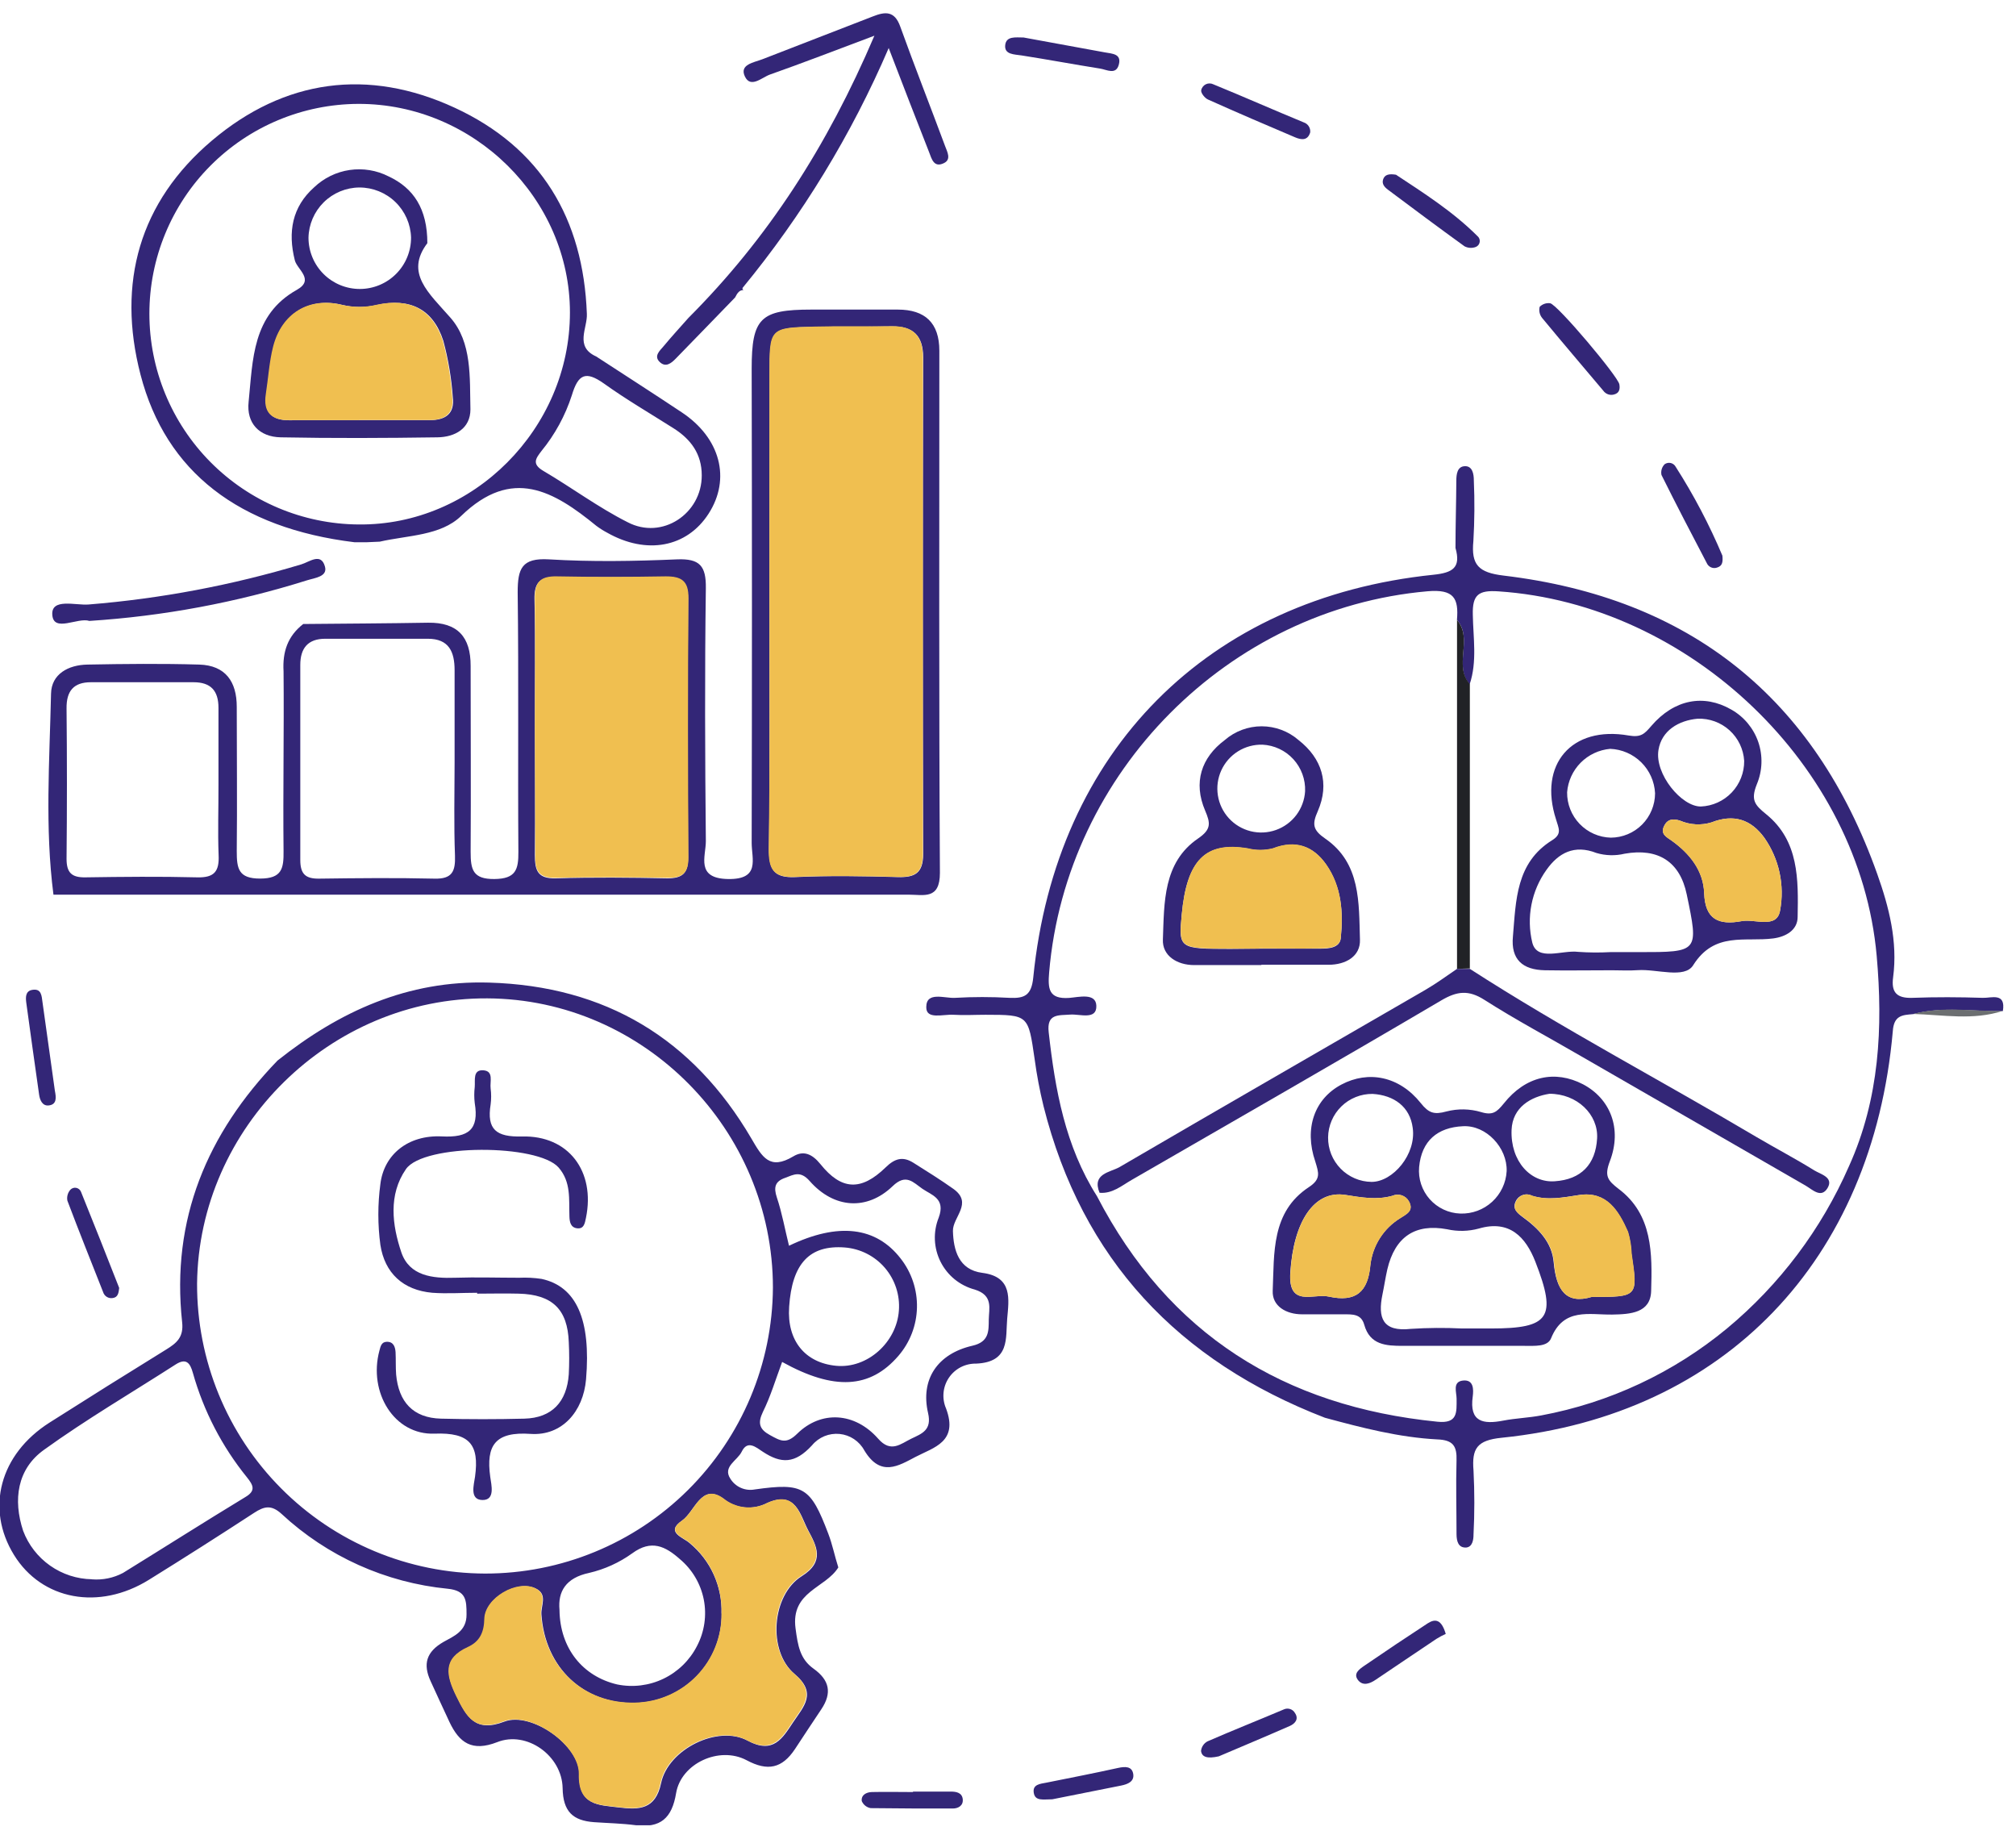
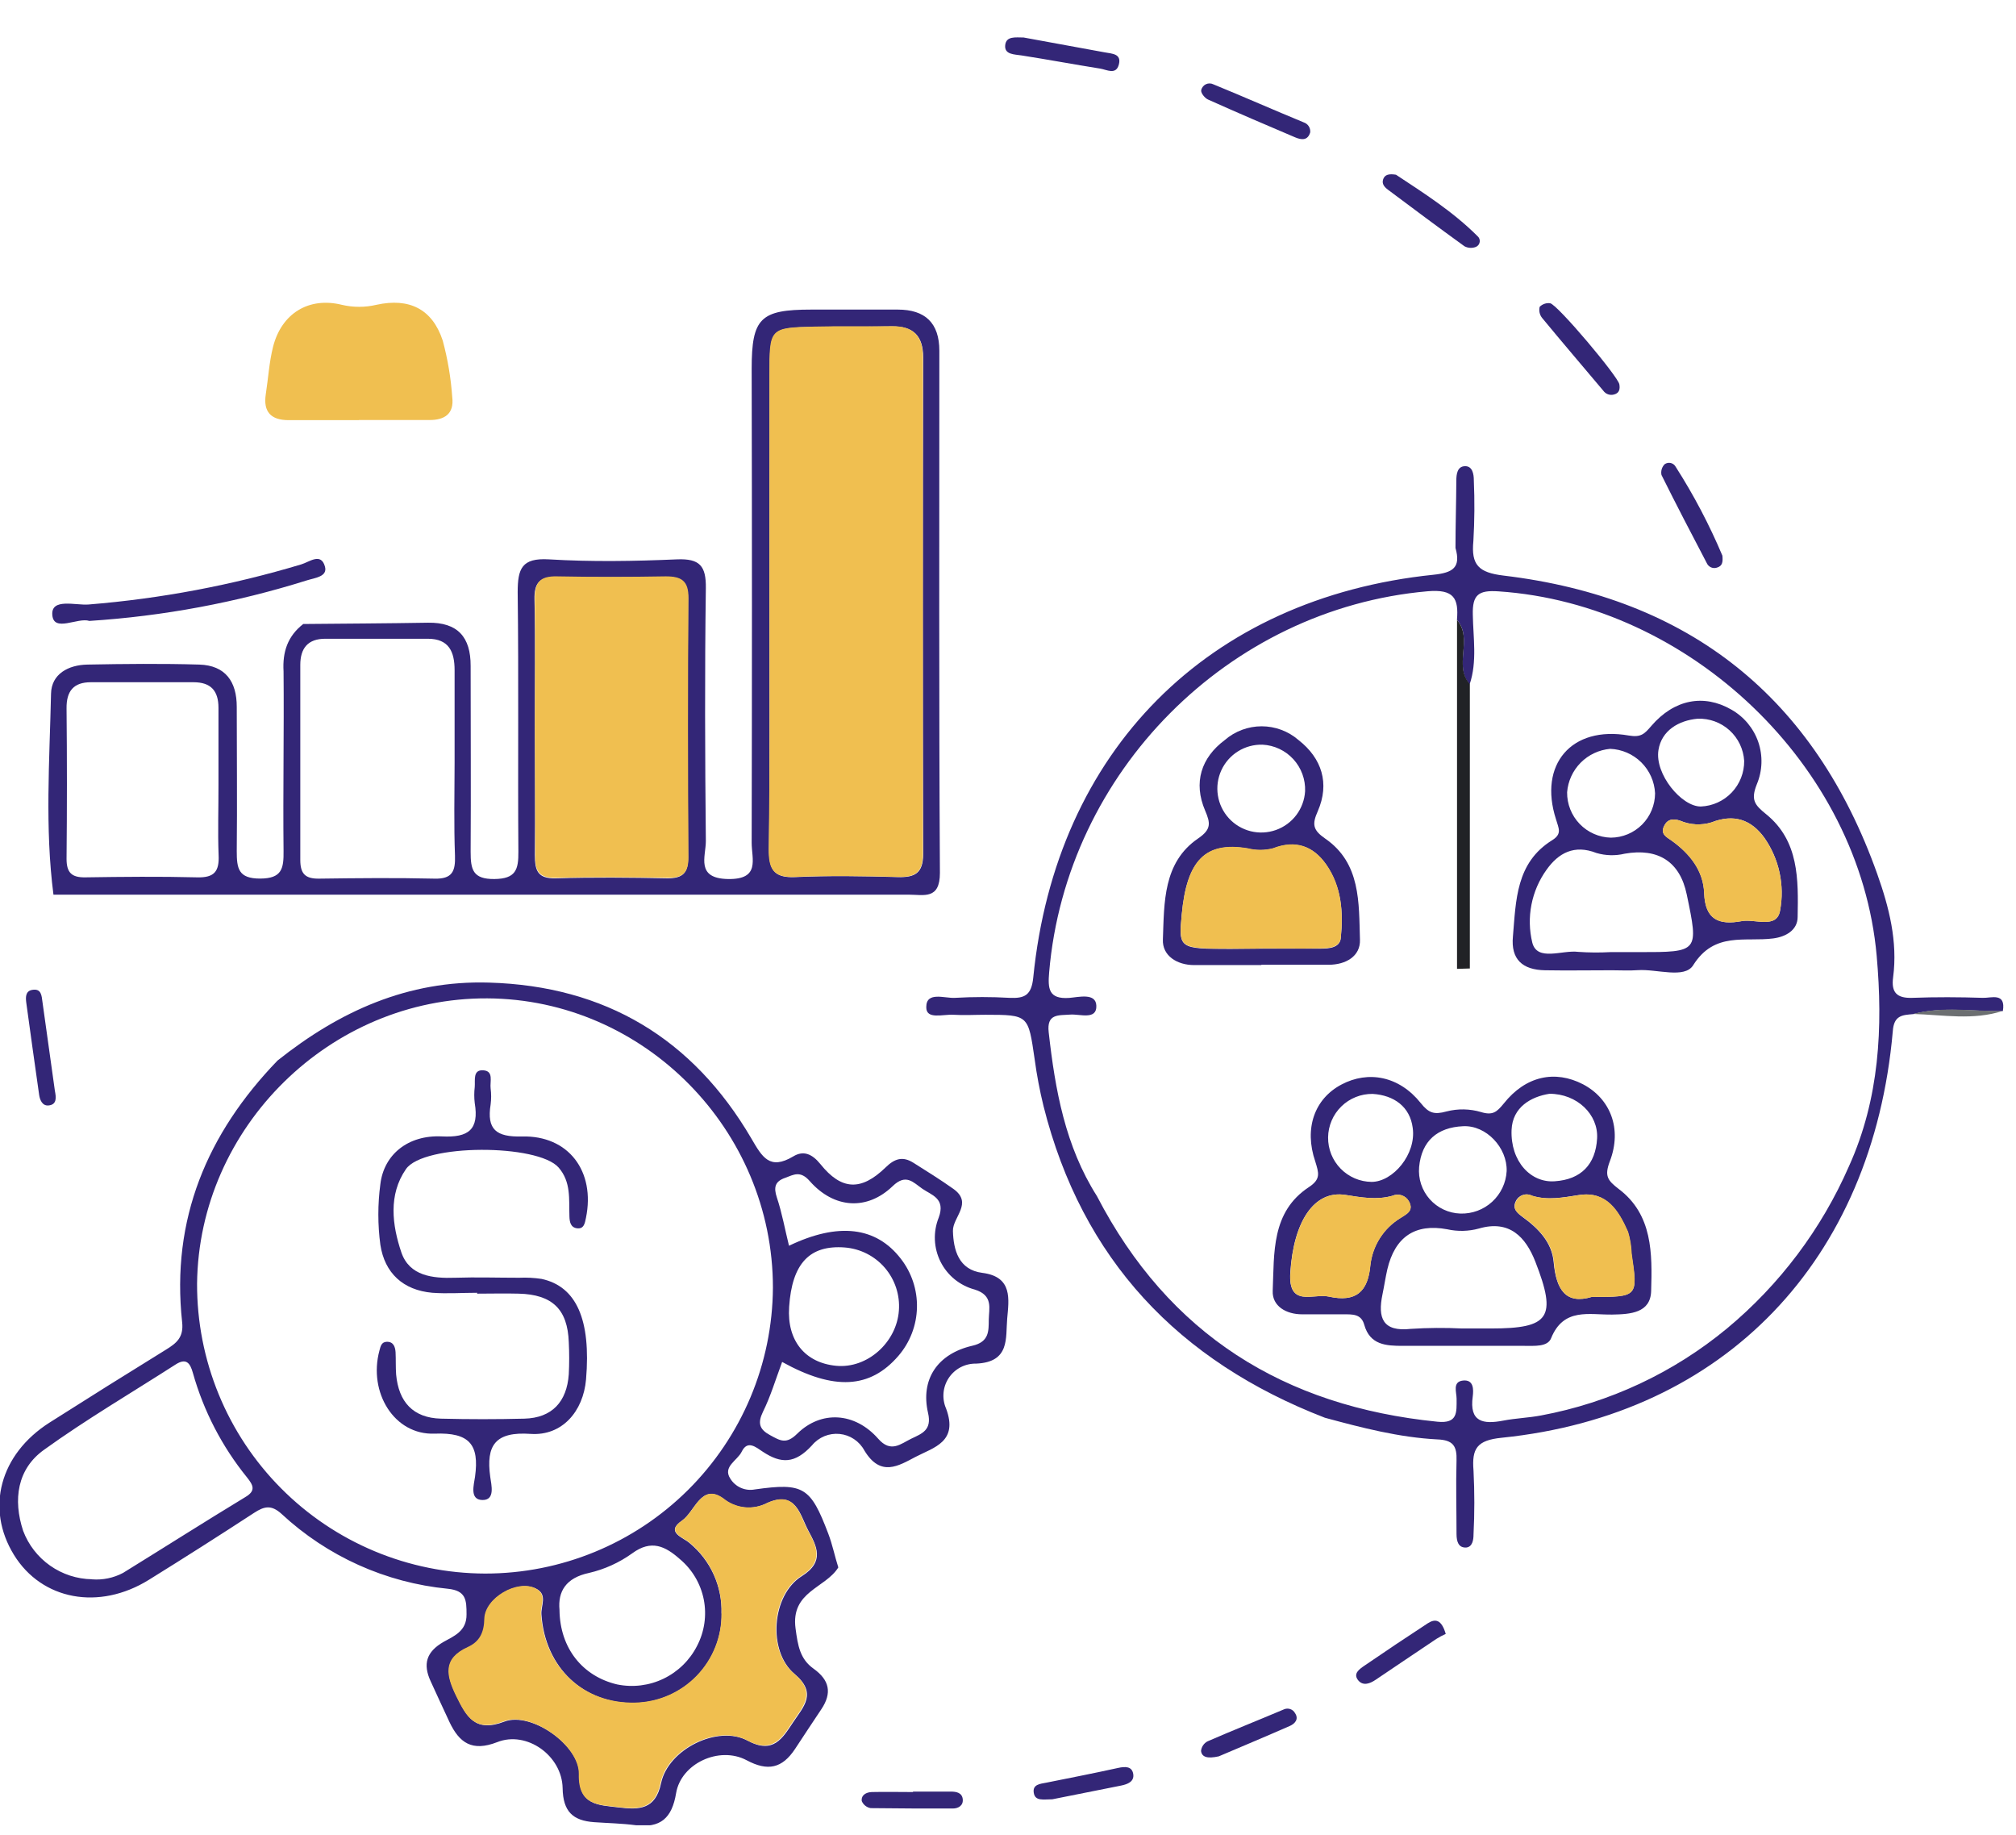
<svg xmlns="http://www.w3.org/2000/svg" width="89" height="81" viewBox="0 0 89 81" fill="none">
  <g id="Layer_1" clip-path="url(#clip0_147_246)">
    <path id="Vector" d="M12.252 46.809C14.984 44.636 18.001 43.26 21.592 43.368C26.729 43.518 30.587 45.841 33.168 50.245C33.652 51.077 33.98 51.66 35.022 51.038C35.466 50.769 35.848 50.922 36.219 51.38C37.145 52.535 38.013 52.577 39.092 51.53C39.505 51.125 39.856 51.029 40.32 51.318C40.917 51.694 41.514 52.065 42.089 52.473C42.972 53.104 42.052 53.721 42.069 54.332C42.092 55.158 42.315 56.047 43.371 56.18C44.721 56.353 44.537 57.355 44.464 58.204C44.39 59.053 44.596 60.12 43.094 60.185C42.856 60.18 42.621 60.235 42.41 60.344C42.2 60.454 42.02 60.615 41.888 60.812C41.755 61.01 41.675 61.237 41.654 61.474C41.633 61.71 41.671 61.949 41.766 62.166C42.315 63.638 41.226 63.881 40.422 64.3C39.669 64.694 38.877 65.209 38.158 64.017C38.049 63.815 37.892 63.643 37.701 63.516C37.511 63.389 37.291 63.311 37.063 63.289C36.835 63.267 36.605 63.301 36.393 63.388C36.181 63.476 35.994 63.614 35.848 63.791C35.093 64.612 34.487 64.609 33.675 64.074C33.372 63.873 32.998 63.545 32.743 64.074C32.554 64.464 31.894 64.731 32.24 65.26C32.35 65.44 32.513 65.583 32.707 65.668C32.901 65.754 33.116 65.778 33.324 65.738C35.477 65.435 35.783 65.63 36.567 67.694C36.751 68.175 36.85 68.684 37.009 69.18C36.443 70.1 34.903 70.235 35.121 71.874C35.223 72.638 35.319 73.224 35.916 73.649C36.624 74.155 36.737 74.724 36.261 75.437C35.871 76.023 35.48 76.609 35.095 77.198C34.529 78.047 33.898 78.191 32.961 77.69C31.753 77.048 30.066 77.835 29.848 79.142C29.664 80.254 29.155 80.693 28.056 80.557C27.451 80.478 26.837 80.467 26.228 80.424C25.294 80.356 24.855 79.96 24.838 78.921C24.813 77.489 23.254 76.374 21.949 76.892C20.837 77.325 20.276 76.92 19.84 75.998C19.557 75.403 19.291 74.803 19.014 74.209C18.66 73.445 18.821 72.904 19.58 72.468C20.03 72.214 20.605 71.999 20.596 71.254C20.596 70.623 20.579 70.204 19.77 70.122C17.028 69.854 14.45 68.694 12.431 66.819C11.978 66.406 11.666 66.48 11.219 66.771C9.683 67.773 8.135 68.758 6.575 69.726C4.367 71.096 1.846 70.62 0.617 68.628C-0.645 66.579 -0.011 64.187 2.185 62.789C3.895 61.702 5.611 60.627 7.333 59.565C7.792 59.282 8.115 59.025 8.041 58.357C7.546 53.809 9.148 50.025 12.252 46.809ZM21.414 69.451C24.77 69.454 27.99 68.129 30.371 65.765C32.752 63.4 34.101 60.19 34.122 56.834C34.122 49.869 28.441 44.098 21.51 44.064C14.579 44.03 8.774 49.753 8.7 56.656C8.695 58.331 9.019 59.99 9.655 61.54C10.291 63.09 11.226 64.499 12.407 65.687C13.587 66.875 14.99 67.819 16.536 68.465C18.081 69.111 19.739 69.446 21.414 69.451ZM31.858 71.215C31.871 72.239 31.48 73.228 30.769 73.966C30.059 74.704 29.086 75.133 28.062 75.16C25.773 75.228 24.057 73.603 23.902 71.251C23.876 70.867 24.185 70.374 23.667 70.119C22.852 69.706 21.403 70.535 21.403 71.464C21.403 72.055 21.202 72.468 20.675 72.706C19.543 73.216 19.716 73.963 20.163 74.877C20.61 75.791 20.989 76.476 22.266 75.986C23.454 75.528 25.605 77.048 25.574 78.316C25.543 79.688 26.424 79.666 27.309 79.773C28.195 79.881 28.937 79.889 29.186 78.698C29.5 77.203 31.693 76.119 33.007 76.827C34.139 77.438 34.546 76.719 35.011 76.02C35.475 75.321 36.092 74.735 35.076 73.881C33.881 72.873 34.065 70.4 35.395 69.567C36.44 68.914 36.041 68.226 35.678 67.541C35.316 66.856 35.141 65.772 33.867 66.338C33.559 66.499 33.21 66.566 32.865 66.531C32.519 66.495 32.191 66.358 31.923 66.137C30.952 65.447 30.677 66.723 30.106 67.116C29.35 67.634 30.174 67.858 30.445 68.107C30.901 68.483 31.264 68.958 31.508 69.496C31.752 70.035 31.869 70.621 31.852 71.212L31.858 71.215ZM4.064 69.706C4.538 69.743 5.012 69.645 5.431 69.423C7.232 68.311 9.017 67.176 10.826 66.078C11.31 65.795 11.18 65.551 10.902 65.203C9.802 63.846 8.99 62.279 8.516 60.598C8.392 60.148 8.216 59.925 7.747 60.227C5.808 61.473 3.813 62.642 1.947 63.986C0.756 64.835 0.569 66.194 1.022 67.566C1.256 68.186 1.671 68.72 2.212 69.101C2.754 69.482 3.397 69.692 4.059 69.703L4.064 69.706ZM34.529 60.111C34.229 60.918 34.014 61.643 33.68 62.316C33.44 62.814 33.527 63.086 33.989 63.338C34.45 63.59 34.708 63.757 35.192 63.281C36.247 62.24 37.739 62.33 38.766 63.496C39.332 64.147 39.768 63.72 40.235 63.496C40.702 63.273 41.147 63.12 40.971 62.364C40.629 60.887 41.379 59.752 42.929 59.395C43.671 59.226 43.646 58.745 43.651 58.249C43.657 57.754 43.861 57.174 43.031 56.916C42.707 56.83 42.405 56.675 42.144 56.464C41.884 56.252 41.672 55.987 41.521 55.687C41.371 55.386 41.286 55.058 41.272 54.722C41.258 54.387 41.316 54.052 41.441 53.741C41.755 52.892 41.127 52.75 40.719 52.467C40.312 52.184 39.997 51.782 39.406 52.354C38.274 53.441 36.816 53.344 35.746 52.127C35.333 51.657 35.042 51.844 34.662 51.986C34.218 52.139 34.144 52.399 34.297 52.855C34.526 53.54 34.654 54.27 34.832 54.983C37.02 53.933 38.681 54.151 39.763 55.549C40.246 56.166 40.5 56.931 40.481 57.714C40.463 58.497 40.173 59.25 39.661 59.843C38.412 61.292 36.822 61.382 34.529 60.111ZM24.7 71.062C24.72 72.76 25.733 73.991 27.247 74.345C27.939 74.486 28.659 74.397 29.295 74.09C29.932 73.783 30.45 73.276 30.771 72.647C31.101 72.017 31.206 71.293 31.069 70.595C30.93 69.898 30.558 69.268 30.012 68.812C29.373 68.246 28.756 67.937 27.912 68.557C27.34 68.969 26.692 69.263 26.005 69.423C24.974 69.641 24.626 70.249 24.7 71.05V71.062ZM34.838 57.692C34.739 59.16 35.531 60.148 36.912 60.281C38.294 60.414 39.584 59.243 39.683 57.844C39.735 57.159 39.512 56.48 39.065 55.958C38.617 55.436 37.98 55.113 37.294 55.059C35.738 54.941 34.965 55.767 34.838 57.68V57.692Z" fill="#332677" />
    <path id="Vector_2" d="M13.387 27.541C15.224 27.524 17.066 27.515 18.897 27.484C20.205 27.465 20.782 28.116 20.777 29.392C20.777 32.123 20.794 34.857 20.777 37.6C20.777 38.381 20.873 38.805 21.824 38.797C22.775 38.788 22.891 38.378 22.885 37.591C22.857 33.773 22.902 29.95 22.854 26.14C22.854 25.098 23.032 24.617 24.23 24.688C26.109 24.801 28.002 24.77 29.89 24.688C30.886 24.648 31.175 24.971 31.161 25.959C31.11 29.681 31.124 33.405 31.161 37.127C31.161 37.801 30.702 38.771 32.14 38.797C33.578 38.822 33.182 37.911 33.184 37.195C33.2 30.214 33.2 23.24 33.184 16.274C33.184 14.038 33.569 13.664 35.817 13.664H39.635C40.843 13.664 41.469 14.256 41.469 15.481C41.469 23.163 41.449 30.844 41.494 38.525C41.494 39.722 40.784 39.487 40.113 39.487H10.701H2.36C1.978 36.535 2.188 33.575 2.253 30.617C2.27 29.746 3.017 29.349 3.852 29.332C5.502 29.301 7.155 29.284 8.802 29.332C9.951 29.369 10.455 30.082 10.452 31.203C10.452 33.326 10.475 35.449 10.452 37.569C10.452 38.333 10.523 38.78 11.488 38.777C12.453 38.774 12.527 38.327 12.518 37.557C12.49 34.919 12.543 32.279 12.518 29.633C12.467 28.764 12.702 28.076 13.387 27.541ZM33.966 26.584C33.966 30.213 33.991 33.844 33.949 37.472C33.949 38.355 34.141 38.757 35.115 38.712C36.62 38.641 38.132 38.667 39.643 38.712C40.396 38.732 40.755 38.534 40.755 37.693C40.733 30.385 40.733 23.079 40.755 15.773C40.755 14.822 40.317 14.392 39.377 14.406C38.245 14.425 37.113 14.406 35.981 14.423C34 14.471 33.98 14.488 33.98 16.551C33.968 19.891 33.964 23.235 33.966 26.584ZM23.613 32.092C23.613 33.974 23.632 35.856 23.613 37.738C23.613 38.423 23.734 38.785 24.53 38.766C26.174 38.718 27.824 38.732 29.471 38.766C30.134 38.766 30.383 38.534 30.377 37.86C30.357 34.045 30.352 30.218 30.377 26.42C30.377 25.653 30.068 25.449 29.372 25.461C27.773 25.486 26.171 25.489 24.561 25.461C23.831 25.461 23.579 25.721 23.596 26.454C23.638 28.325 23.61 30.207 23.613 32.092ZM20.069 33.674C20.069 32.31 20.069 30.946 20.069 29.581C20.069 28.766 19.82 28.192 18.886 28.192H14.358C13.588 28.192 13.257 28.616 13.257 29.347C13.257 32.217 13.257 35.086 13.257 37.956C13.257 38.562 13.475 38.788 14.083 38.78C15.781 38.757 17.479 38.74 19.178 38.78C19.97 38.803 20.109 38.449 20.086 37.764C20.035 36.403 20.066 35.038 20.069 33.674ZM9.645 34.639C9.645 33.507 9.645 32.375 9.645 31.243C9.645 30.487 9.309 30.111 8.542 30.111C7.033 30.111 5.527 30.111 4.013 30.111C3.252 30.111 2.929 30.498 2.938 31.265C2.96 33.479 2.96 35.692 2.938 37.905C2.938 38.514 3.161 38.732 3.764 38.723C5.411 38.698 7.061 38.681 8.708 38.723C9.464 38.743 9.685 38.457 9.651 37.738C9.611 36.708 9.648 35.669 9.645 34.639Z" fill="#332677" />
    <path id="Vector_3" d="M58.49 62.574C52.034 60.078 47.772 55.597 46.068 48.819C45.9 48.133 45.769 47.438 45.675 46.739C45.392 44.794 45.412 44.791 43.507 44.788C43.034 44.788 42.562 44.817 42.092 44.788C41.622 44.76 40.883 45.015 40.892 44.449C40.892 43.741 41.704 44.072 42.163 44.041C42.963 43.995 43.765 43.995 44.565 44.041C45.233 44.072 45.536 43.931 45.615 43.144C46.614 33.142 53.319 26.395 63.285 25.367C64.151 25.277 64.499 25.045 64.255 24.184C64.255 23.199 64.287 22.203 64.292 21.224C64.292 20.924 64.335 20.587 64.669 20.576C65.003 20.564 65.065 20.918 65.065 21.201C65.104 22.094 65.097 22.989 65.045 23.881C64.943 24.928 65.266 25.271 66.378 25.404C74.586 26.383 80.105 30.782 82.876 38.579C83.394 40.036 83.784 41.553 83.575 43.136C83.484 43.812 83.747 44.064 84.424 44.041C85.457 44.002 86.496 44.007 87.537 44.041C87.908 44.055 88.559 43.789 88.42 44.624C87.098 44.655 85.768 44.406 84.458 44.76C83.982 44.8 83.609 44.811 83.561 45.513C82.672 55.637 76.134 62.452 66.296 63.457C65.198 63.567 64.972 63.935 65.051 64.906C65.099 65.849 65.099 66.793 65.051 67.736C65.051 67.965 65.003 68.274 64.731 68.302C64.374 68.322 64.304 68.019 64.301 67.713C64.301 66.632 64.27 65.548 64.301 64.47C64.323 63.828 64.156 63.556 63.452 63.53C61.77 63.443 60.126 63.018 58.49 62.574ZM64.32 27.363C64.4 26.412 64.193 25.993 63.016 26.097C54.242 26.87 47.07 34.062 46.317 42.912C46.258 43.62 46.278 44.109 47.203 44.044C47.628 44.01 48.383 43.809 48.4 44.392C48.42 45.032 47.673 44.749 47.251 44.78C46.722 44.819 46.201 44.732 46.297 45.564C46.581 48.097 47.025 50.585 48.426 52.792C51.59 58.892 56.684 62.073 63.455 62.749C64.363 62.843 64.304 62.33 64.304 61.733C64.304 61.45 64.111 60.983 64.587 60.932C65.062 60.881 65.056 61.328 65.017 61.634C64.858 62.766 65.478 62.871 66.361 62.701C66.913 62.594 67.493 62.577 68.037 62.472C71.054 61.91 73.879 60.588 76.244 58.631C78.569 56.699 80.41 54.251 81.622 51.482C82.98 48.488 83.128 45.321 82.85 42.19C82.106 33.782 74.577 26.661 66.152 26.1C65.274 26.041 64.997 26.245 65.02 27.133C65.037 28.155 65.218 29.197 64.881 30.204C64.151 29.363 65.045 28.2 64.323 27.363H64.32Z" fill="#332677" />
-     <path id="Vector_4" d="M26.319 15.733C27.575 16.551 28.837 17.36 30.088 18.193C31.804 19.325 32.276 21.133 31.28 22.676C30.321 24.162 28.543 24.496 26.805 23.511C26.639 23.423 26.48 23.323 26.33 23.211C24.442 21.671 22.608 20.59 20.355 22.775C19.452 23.649 17.998 23.624 16.764 23.907L16.198 23.932H15.646C10.568 23.312 7.322 20.839 6.204 16.537C5.151 12.487 6.156 8.909 9.36 6.201C12.563 3.492 16.257 2.994 20.067 4.752C23.876 6.509 25.753 9.645 25.908 13.851C25.942 14.474 25.354 15.3 26.319 15.733ZM6.595 13.848C6.596 16.302 7.566 18.655 9.294 20.397C11.022 22.139 13.368 23.128 15.821 23.148C20.887 23.208 25.161 18.917 25.161 13.792C25.161 8.771 20.916 4.576 15.821 4.585C13.37 4.594 11.023 5.574 9.294 7.31C7.564 9.046 6.594 11.398 6.595 13.848ZM30.98 20.98C30.98 20.038 30.502 19.39 29.74 18.906C28.71 18.252 27.652 17.638 26.658 16.925C25.854 16.359 25.526 16.509 25.243 17.451C24.953 18.346 24.498 19.18 23.902 19.908C23.655 20.233 23.466 20.474 23.984 20.782C25.237 21.518 26.415 22.398 27.705 23.047C29.231 23.848 30.986 22.67 30.98 20.98Z" fill="#332677" />
-     <path id="Vector_5" d="M32.452 13.129C31.577 14.029 30.708 14.932 29.831 15.829C29.63 16.036 29.384 16.234 29.118 15.971C28.852 15.708 29.135 15.473 29.296 15.28C29.65 14.853 30.026 14.445 30.394 14.029C33.889 10.531 36.516 6.467 38.602 1.576C36.841 2.236 35.423 2.787 33.989 3.291C33.638 3.416 33.139 3.911 32.885 3.376C32.63 2.841 33.287 2.759 33.657 2.615C35.279 1.981 36.907 1.361 38.528 0.727C39.072 0.512 39.49 0.464 39.742 1.169C40.379 2.937 41.07 4.689 41.724 6.45C41.82 6.707 42.007 7.039 41.67 7.2C41.228 7.415 41.132 7.019 41.013 6.707C40.447 5.261 39.881 3.818 39.233 2.12C37.593 5.937 35.42 9.502 32.78 12.71C32.78 12.773 32.78 12.804 32.854 12.807C32.644 12.778 32.548 12.942 32.452 13.129Z" fill="#332677" />
    <path id="Vector_6" d="M3.946 27.405C3.433 27.238 2.378 27.923 2.31 27.15C2.242 26.378 3.343 26.729 3.914 26.68C7.097 26.423 10.244 25.829 13.302 24.909C13.665 24.801 14.174 24.374 14.347 25.011C14.468 25.455 13.894 25.506 13.554 25.613C10.435 26.594 7.209 27.195 3.946 27.405Z" fill="#332677" />
    <path id="Vector_7" d="M76.038 24.524C76.066 24.807 76.038 24.974 75.814 25.047C75.726 25.081 75.628 25.08 75.541 25.043C75.454 25.006 75.384 24.936 75.347 24.849C74.671 23.559 73.997 22.268 73.349 20.963C73.331 20.879 73.335 20.791 73.359 20.708C73.384 20.625 73.429 20.549 73.49 20.488C73.529 20.461 73.573 20.442 73.62 20.433C73.666 20.424 73.714 20.425 73.76 20.436C73.806 20.447 73.849 20.468 73.887 20.497C73.924 20.526 73.955 20.562 73.977 20.604C74.774 21.85 75.463 23.161 76.038 24.524Z" fill="#332677" />
    <path id="Vector_8" d="M71.49 16.967C71.524 17.171 71.49 17.346 71.263 17.409C71.175 17.436 71.079 17.434 70.992 17.404C70.904 17.373 70.829 17.315 70.776 17.239C69.876 16.169 68.968 15.11 68.079 14.032C68.025 13.964 67.987 13.885 67.968 13.8C67.95 13.715 67.951 13.627 67.972 13.542C68.031 13.482 68.104 13.436 68.184 13.409C68.264 13.381 68.349 13.373 68.433 13.384C68.75 13.429 71.456 16.644 71.49 16.967Z" fill="#332677" />
    <path id="Vector_9" d="M61.629 7.712C62.829 8.505 64.131 9.328 65.226 10.421C65.263 10.451 65.291 10.491 65.309 10.536C65.326 10.58 65.332 10.629 65.325 10.676C65.319 10.724 65.3 10.769 65.272 10.807C65.243 10.846 65.205 10.876 65.161 10.896C65.08 10.929 64.992 10.943 64.905 10.939C64.817 10.935 64.732 10.911 64.654 10.871C63.522 10.053 62.39 9.209 61.275 8.374C61.117 8.255 60.992 8.114 61.063 7.91C61.134 7.706 61.32 7.661 61.629 7.712Z" fill="#332677" />
-     <path id="Vector_10" d="M5.262 56.845C5.239 57.069 5.205 57.259 4.979 57.29C4.887 57.306 4.793 57.288 4.714 57.239C4.635 57.19 4.577 57.113 4.551 57.024C4.022 55.682 3.484 54.343 2.975 52.993C2.958 52.908 2.962 52.82 2.985 52.736C3.008 52.652 3.05 52.574 3.108 52.509C3.14 52.475 3.181 52.45 3.226 52.435C3.271 52.421 3.319 52.418 3.366 52.427C3.412 52.436 3.456 52.457 3.492 52.487C3.529 52.517 3.557 52.556 3.575 52.6C4.149 54.021 4.715 55.447 5.262 56.845Z" fill="#332677" />
    <path id="Vector_11" d="M57.842 5.841C57.731 6.218 57.446 6.175 57.177 6.062C55.889 5.516 54.604 4.964 53.328 4.392C53.189 4.33 53.014 4.109 53.028 3.99C53.038 3.932 53.062 3.878 53.098 3.831C53.133 3.784 53.179 3.746 53.232 3.72C53.285 3.694 53.343 3.681 53.402 3.682C53.461 3.683 53.519 3.697 53.571 3.724C54.907 4.27 56.231 4.856 57.559 5.403C57.649 5.433 57.726 5.493 57.777 5.572C57.828 5.652 57.851 5.747 57.842 5.841Z" fill="#332677" />
    <path id="Vector_12" d="M2.423 48.145C2.479 48.428 2.522 48.757 2.14 48.791C1.874 48.813 1.76 48.561 1.726 48.309C1.537 46.959 1.341 45.609 1.16 44.256C1.132 44.036 1.112 43.744 1.421 43.69C1.834 43.617 1.837 43.956 1.876 44.231C2.057 45.533 2.239 46.84 2.423 48.145Z" fill="#332677" />
    <path id="Vector_13" d="M45.188 1.655L48.777 2.312C49.094 2.371 49.518 2.369 49.394 2.847C49.269 3.325 48.859 3.073 48.57 3.028C47.415 2.844 46.263 2.629 45.108 2.448C44.78 2.397 44.336 2.414 44.376 1.998C44.415 1.582 44.837 1.655 45.188 1.655Z" fill="#332677" />
    <path id="Vector_14" d="M46.456 79.414C46.059 79.414 45.7 79.507 45.638 79.131C45.575 78.754 45.921 78.732 46.204 78.678C47.257 78.466 48.309 78.262 49.359 78.03C49.671 77.962 49.971 77.953 50.028 78.293C50.084 78.633 49.784 78.749 49.495 78.808L46.456 79.414Z" fill="#332677" />
    <path id="Vector_15" d="M63.825 72.115C63.682 72.178 63.544 72.252 63.412 72.335C62.515 72.933 61.626 73.538 60.732 74.138C60.485 74.305 60.191 74.421 59.973 74.178C59.707 73.869 60.018 73.668 60.233 73.518C61.158 72.884 62.091 72.26 63.033 71.645C63.369 71.432 63.638 71.478 63.825 72.115Z" fill="#332677" />
    <path id="Vector_16" d="M53.806 77.518C53.288 77.634 53.056 77.546 53.022 77.28C53.031 77.192 53.062 77.107 53.111 77.034C53.16 76.96 53.227 76.9 53.305 76.858C54.423 76.371 55.569 75.916 56.687 75.443C56.774 75.405 56.872 75.402 56.962 75.433C57.051 75.463 57.126 75.527 57.171 75.61C57.349 75.873 57.171 76.074 56.945 76.176C55.827 76.666 54.697 77.138 53.806 77.518Z" fill="#332677" />
    <path id="Vector_17" d="M40.306 79.074C40.872 79.074 41.421 79.074 41.978 79.074C42.219 79.074 42.471 79.122 42.502 79.408C42.533 79.694 42.304 79.821 42.06 79.821C40.852 79.821 39.646 79.821 38.438 79.804C38.351 79.79 38.27 79.753 38.201 79.699C38.133 79.645 38.079 79.574 38.044 79.493C38.01 79.227 38.242 79.1 38.492 79.094C39.094 79.08 39.7 79.094 40.306 79.094V79.074Z" fill="#332677" />
    <path id="Vector_18" d="M84.457 44.752C85.768 44.398 87.098 44.647 88.42 44.616C87.112 45.046 85.782 44.791 84.457 44.752Z" fill="#6C6F71" />
    <path id="Vector_19" d="M31.852 71.212C31.872 70.621 31.757 70.033 31.515 69.493C31.273 68.954 30.911 68.477 30.456 68.098C30.173 67.849 29.361 67.626 30.117 67.108C30.683 66.714 30.966 65.438 31.934 66.129C32.202 66.349 32.53 66.486 32.876 66.522C33.221 66.558 33.57 66.491 33.878 66.329C35.14 65.763 35.293 66.856 35.656 67.527C36.018 68.197 36.42 68.899 35.373 69.553C34.042 70.385 33.858 72.859 35.053 73.866C36.069 74.716 35.435 75.332 34.988 76.006C34.54 76.68 34.119 77.421 32.984 76.813C31.671 76.105 29.477 77.189 29.163 78.683C28.914 79.875 28.181 79.864 27.287 79.759C26.392 79.654 25.52 79.674 25.552 78.302C25.583 77.034 23.432 75.514 22.243 75.972C20.966 76.462 20.593 75.785 20.14 74.863C19.687 73.94 19.532 73.201 20.652 72.692C21.179 72.454 21.368 72.041 21.38 71.449C21.402 70.521 22.843 69.692 23.644 70.105C24.168 70.371 23.853 70.864 23.879 71.237C24.035 73.589 25.75 75.2 28.039 75.146C29.065 75.123 30.04 74.698 30.753 73.962C31.467 73.225 31.862 72.237 31.852 71.212Z" fill="#F0BF50" />
    <path id="Vector_20" d="M33.966 26.584C33.966 23.235 33.966 19.888 33.966 16.543C33.966 14.479 33.966 14.462 35.967 14.414C37.099 14.386 38.231 14.414 39.363 14.397C40.303 14.383 40.744 14.813 40.742 15.764C40.742 23.068 40.742 30.375 40.742 37.684C40.742 38.534 40.382 38.723 39.629 38.703C38.121 38.667 36.609 38.641 35.101 38.703C34.127 38.749 33.926 38.347 33.935 37.464C33.991 33.844 33.966 30.213 33.966 26.584Z" fill="#F0BF50" />
    <path id="Vector_21" d="M23.613 32.092C23.613 30.207 23.638 28.325 23.613 26.431C23.596 25.698 23.848 25.424 24.578 25.438C26.18 25.469 27.782 25.466 29.389 25.438C30.085 25.438 30.4 25.631 30.394 26.398C30.363 30.21 30.368 34.022 30.394 37.837C30.394 38.511 30.151 38.752 29.488 38.743C27.841 38.718 26.191 38.703 24.547 38.743C23.751 38.763 23.615 38.401 23.63 37.716C23.632 35.856 23.613 33.974 23.613 32.092Z" fill="#F0BF50" />
    <path id="Vector_22" d="M64.323 42.762V27.363C65.045 28.212 64.153 29.363 64.889 30.193V42.745L64.323 42.762Z" fill="#212226" />
    <path id="Vector_23" d="M21.066 57.058C20.403 57.058 19.741 57.106 19.084 57.058C17.797 56.944 16.982 56.189 16.792 54.941C16.673 54.052 16.673 53.152 16.792 52.263C16.948 50.956 18.015 50.084 19.509 50.157C20.689 50.217 21.153 49.855 20.958 48.683C20.93 48.449 20.93 48.212 20.958 47.978C20.984 47.678 20.865 47.206 21.337 47.239C21.81 47.273 21.62 47.738 21.66 48.041C21.69 48.274 21.69 48.511 21.66 48.745C21.482 49.852 21.906 50.189 23.038 50.16C25.105 50.104 26.288 51.703 25.869 53.749C25.818 53.998 25.778 54.244 25.484 54.213C25.189 54.182 25.144 53.93 25.138 53.678C25.113 52.934 25.218 52.173 24.663 51.533C23.752 50.483 18.702 50.472 17.921 51.601C17.14 52.73 17.31 54.069 17.72 55.28C18.077 56.316 19.093 56.429 20.092 56.395C21.032 56.364 21.977 56.395 22.922 56.395C23.252 56.38 23.581 56.397 23.907 56.446C25.45 56.778 26.095 58.252 25.872 60.881C25.75 62.297 24.813 63.38 23.429 63.287C21.869 63.177 21.448 63.782 21.643 65.186C21.691 65.54 21.872 66.216 21.295 66.205C20.718 66.194 20.924 65.526 20.972 65.172C21.165 63.757 20.729 63.216 19.189 63.276C17.401 63.346 16.254 61.453 16.75 59.613C16.8 59.421 16.84 59.234 17.061 59.223C17.361 59.206 17.446 59.432 17.463 59.678C17.48 60.007 17.463 60.338 17.488 60.666C17.599 61.872 18.23 62.582 19.469 62.614C20.709 62.645 21.923 62.645 23.149 62.614C24.374 62.582 25.025 61.866 25.11 60.655C25.134 60.184 25.134 59.711 25.11 59.24C25.059 57.791 24.386 57.134 22.9 57.097C22.288 57.08 21.674 57.097 21.063 57.097L21.066 57.058Z" fill="#332677" />
    <path id="Vector_24" d="M64.473 59.401H61.926C61.193 59.401 60.48 59.364 60.228 58.473C60.095 57.983 59.701 58.011 59.319 58.009C58.708 58.009 58.094 58.009 57.482 58.009C56.783 58.009 56.158 57.649 56.186 56.975C56.257 55.309 56.115 53.492 57.782 52.396C58.32 52.042 58.221 51.773 58.065 51.264C57.562 49.795 58.037 48.493 59.22 47.868C60.403 47.242 61.767 47.489 62.724 48.688C63.078 49.133 63.318 49.204 63.856 49.056C64.357 48.926 64.885 48.935 65.382 49.082C65.899 49.24 66.078 49.082 66.386 48.706C67.354 47.486 68.65 47.217 69.884 47.856C71.079 48.485 71.625 49.801 71.07 51.253C70.818 51.912 70.98 52.102 71.452 52.47C72.967 53.602 72.941 55.34 72.893 56.978C72.868 57.955 71.968 58.006 71.178 58.02C70.159 58.037 69.027 57.7 68.475 59.067C68.319 59.455 67.733 59.398 67.309 59.401H64.473ZM64.547 58.634H65.82C68.404 58.634 68.747 58.159 67.779 55.682C67.357 54.607 66.647 53.825 65.285 54.224C64.83 54.348 64.351 54.359 63.89 54.256C62.475 53.99 61.583 54.59 61.246 56.025C61.162 56.392 61.108 56.766 61.031 57.134C60.819 58.159 61.031 58.792 62.285 58.651C63.038 58.603 63.793 58.597 64.547 58.634ZM70.269 57.242C72.313 57.242 72.313 57.242 72.021 55.331C72.01 55.004 71.957 54.68 71.863 54.366C71.452 53.435 70.923 52.56 69.709 52.744C69.007 52.852 68.328 52.99 67.632 52.775C67.569 52.743 67.501 52.723 67.431 52.718C67.361 52.712 67.29 52.721 67.224 52.743C67.157 52.766 67.096 52.801 67.043 52.848C66.991 52.895 66.948 52.952 66.918 53.016C66.751 53.353 66.986 53.537 67.201 53.701C67.909 54.21 68.52 54.833 68.591 55.724C68.704 56.939 69.14 57.581 70.269 57.242ZM58.665 57.227C59.851 57.488 60.395 57.026 60.496 55.835C60.544 55.413 60.687 55.008 60.915 54.65C61.142 54.292 61.448 53.991 61.81 53.769C62.056 53.602 62.447 53.455 62.192 53.013C62.122 52.891 62.009 52.799 61.875 52.756C61.741 52.712 61.596 52.72 61.467 52.778C60.768 52.974 60.095 52.849 59.393 52.739C58.009 52.523 57.106 53.913 56.962 56.172C56.862 57.731 58.003 57.072 58.665 57.227ZM66.514 51.689C66.547 50.658 65.614 49.654 64.589 49.707C63.457 49.758 62.758 50.355 62.65 51.507C62.627 51.763 62.657 52.021 62.737 52.265C62.818 52.51 62.947 52.735 63.117 52.927C63.288 53.119 63.496 53.275 63.728 53.384C63.961 53.493 64.213 53.554 64.47 53.562C64.988 53.579 65.492 53.393 65.874 53.042C66.256 52.692 66.486 52.206 66.514 51.689ZM68.407 48.275C67.598 48.4 66.771 48.861 66.731 49.872C66.678 51.261 67.581 52.218 68.642 52.136C69.797 52.059 70.442 51.394 70.507 50.245C70.567 49.195 69.63 48.27 68.396 48.275H68.407ZM60.55 52.164C61.498 52.164 62.531 50.939 62.367 49.781C62.248 48.847 61.541 48.338 60.596 48.281C60.34 48.278 60.087 48.325 59.851 48.42C59.614 48.515 59.398 48.655 59.216 48.834C59.034 49.012 58.888 49.224 58.788 49.459C58.688 49.693 58.634 49.945 58.631 50.2C58.628 50.455 58.676 50.708 58.77 50.945C58.865 51.181 59.006 51.397 59.184 51.579C59.362 51.762 59.575 51.907 59.809 52.008C60.043 52.108 60.295 52.161 60.55 52.164Z" fill="#332677" />
    <path id="Vector_25" d="M71.169 42.824C70.182 42.824 69.188 42.841 68.206 42.824C67.224 42.807 66.692 42.352 66.791 41.33C66.927 39.739 66.921 38.078 68.523 37.084C68.976 36.801 68.806 36.558 68.693 36.162C67.909 33.739 69.378 32.021 71.903 32.463C72.446 32.556 72.599 32.392 72.902 32.038C73.915 30.861 75.22 30.623 76.428 31.316C76.988 31.631 77.413 32.141 77.622 32.748C77.83 33.355 77.808 34.018 77.56 34.611C77.277 35.313 77.47 35.531 77.976 35.941C79.422 37.116 79.391 38.822 79.36 40.469C79.36 41.058 78.828 41.347 78.287 41.418C77.039 41.582 75.689 41.103 74.747 42.603C74.368 43.209 73.145 42.762 72.307 42.819C71.925 42.847 71.546 42.824 71.169 42.824ZM71.085 42.023H72.358C74.996 42.023 74.996 42.023 74.464 39.476C74.164 38.03 73.202 37.418 71.724 37.679C71.314 37.778 70.884 37.767 70.479 37.648C69.497 37.263 68.8 37.648 68.274 38.389C67.944 38.848 67.717 39.373 67.609 39.928C67.5 40.483 67.513 41.055 67.646 41.604C67.864 42.453 68.97 41.919 69.675 42.012C70.144 42.045 70.615 42.049 71.085 42.023ZM76.887 40.656C77.47 40.543 78.443 41.016 78.585 40.186C78.688 39.633 78.68 39.064 78.562 38.514C78.443 37.963 78.216 37.442 77.894 36.98C77.308 36.17 76.541 35.91 75.556 36.298C75.103 36.436 74.615 36.41 74.178 36.224C73.878 36.122 73.612 36.142 73.468 36.453C73.284 36.818 73.584 36.949 73.804 37.107C74.597 37.673 75.197 38.423 75.234 39.414C75.273 40.583 75.871 40.843 76.887 40.656ZM73.066 35.013C73.041 34.497 72.823 34.01 72.457 33.647C72.09 33.284 71.6 33.071 71.085 33.051C70.592 33.095 70.131 33.311 69.783 33.661C69.435 34.012 69.222 34.475 69.183 34.967C69.177 35.488 69.376 35.99 69.737 36.365C70.098 36.74 70.592 36.958 71.113 36.971C71.631 36.968 72.127 36.761 72.493 36.394C72.858 36.027 73.064 35.531 73.066 35.013ZM77 33.583C76.969 33.066 76.737 32.582 76.354 32.234C75.97 31.886 75.465 31.702 74.948 31.721C74.099 31.797 73.352 32.25 73.216 33.102C73.043 34.164 74.237 35.607 75.089 35.596C75.607 35.574 76.095 35.352 76.452 34.976C76.808 34.6 77.005 34.101 77 33.583Z" fill="#332677" />
-     <path id="Vector_26" d="M64.323 42.762H64.889C68.999 45.411 73.329 47.687 77.532 50.177C78.381 50.678 79.259 51.137 80.096 51.657C80.379 51.83 80.963 51.963 80.68 52.436C80.397 52.908 80.011 52.501 79.706 52.325C76.406 50.425 73.104 48.523 69.8 46.617C68.385 45.793 66.922 45.018 65.535 44.132C64.833 43.682 64.323 43.744 63.627 44.154C59.099 46.823 54.519 49.444 49.957 52.079C49.518 52.331 49.108 52.693 48.542 52.645C48.194 51.796 49.009 51.745 49.419 51.513C53.902 48.895 58.405 46.308 62.9 43.704C63.404 43.413 63.868 43.071 64.323 42.762Z" fill="#332677" />
    <path id="Vector_27" d="M55.68 42.595C54.692 42.595 53.699 42.595 52.719 42.595C51.958 42.595 51.304 42.179 51.338 41.463C51.398 39.844 51.338 38.067 52.895 37.005C53.478 36.606 53.441 36.332 53.203 35.777C52.671 34.537 53.031 33.439 54.069 32.664C54.522 32.272 55.1 32.056 55.698 32.056C56.297 32.056 56.875 32.272 57.327 32.664C58.354 33.467 58.711 34.574 58.176 35.802C57.916 36.385 57.958 36.637 58.51 37.017C60.078 38.1 59.987 39.847 60.038 41.474C60.064 42.204 59.416 42.581 58.654 42.581H55.691L55.68 42.595ZM55.586 41.87C56.481 41.87 57.378 41.87 58.272 41.87C58.649 41.87 59.15 41.845 59.192 41.401C59.305 40.269 59.229 39.136 58.544 38.157C57.978 37.345 57.194 37.062 56.195 37.45C55.829 37.542 55.446 37.542 55.08 37.45C53.218 37.141 52.394 37.959 52.17 40.37C52.029 41.868 52.049 41.879 54.316 41.882L55.586 41.87ZM55.734 32.867C55.353 32.857 54.978 32.959 54.655 33.16C54.332 33.362 54.075 33.654 53.917 34C53.759 34.346 53.706 34.732 53.766 35.108C53.825 35.484 53.994 35.834 54.251 36.115C54.508 36.396 54.842 36.594 55.212 36.687C55.581 36.779 55.969 36.76 56.328 36.633C56.687 36.505 57.001 36.276 57.23 35.971C57.458 35.667 57.593 35.302 57.616 34.922C57.636 34.401 57.449 33.893 57.097 33.508C56.745 33.123 56.255 32.893 55.734 32.867Z" fill="#332677" />
-     <path id="Vector_28" d="M18.866 10.732C17.867 12.054 18.926 12.928 19.885 14.021C20.845 15.113 20.734 16.67 20.768 18.068C20.768 18.917 20.081 19.291 19.314 19.302C17.007 19.336 14.697 19.347 12.391 19.302C11.448 19.282 10.871 18.682 10.976 17.731C11.165 15.88 11.128 13.899 13.104 12.793C13.902 12.345 13.118 11.895 13.016 11.491C12.699 10.234 12.9 9.13 13.865 8.27C14.296 7.858 14.844 7.59 15.434 7.503C16.024 7.417 16.626 7.515 17.157 7.786C18.258 8.301 18.866 9.215 18.866 10.732ZM15.863 18.544C16.899 18.544 17.935 18.544 18.977 18.544C19.665 18.544 20.081 18.261 19.99 17.533C19.931 16.69 19.791 15.855 19.571 15.04C19.113 13.625 18.088 13.143 16.647 13.458C16.142 13.578 15.616 13.578 15.111 13.458C13.664 13.104 12.456 13.828 12.079 15.314C11.91 15.993 11.867 16.707 11.76 17.403C11.641 18.19 11.992 18.552 12.77 18.549L15.863 18.544ZM15.863 8.275C15.274 8.28 14.709 8.515 14.29 8.93C13.871 9.345 13.63 9.907 13.619 10.497C13.621 11.098 13.861 11.673 14.287 12.096C14.713 12.519 15.29 12.756 15.89 12.754C16.491 12.752 17.066 12.512 17.489 12.086C17.913 11.66 18.149 11.084 18.147 10.483C18.129 9.891 17.881 9.33 17.456 8.917C17.03 8.505 16.461 8.275 15.869 8.275H15.863Z" fill="#332677" />
    <path id="Vector_29" d="M70.269 57.242C69.137 57.581 68.704 56.939 68.605 55.725C68.534 54.839 67.923 54.21 67.216 53.701C66.986 53.537 66.751 53.353 66.933 53.016C66.962 52.952 67.005 52.895 67.057 52.849C67.11 52.802 67.171 52.766 67.238 52.743C67.305 52.721 67.375 52.712 67.445 52.718C67.515 52.723 67.584 52.743 67.646 52.776C68.342 52.991 69.021 52.852 69.723 52.744C70.937 52.56 71.467 53.435 71.877 54.366C71.971 54.68 72.024 55.004 72.036 55.331C72.313 57.245 72.313 57.245 70.269 57.242Z" fill="#F0BF50" />
    <path id="Vector_30" d="M58.665 57.227C58.003 57.072 56.862 57.731 56.967 56.172C57.111 53.907 58.014 52.523 59.398 52.739C60.1 52.849 60.774 52.974 61.473 52.778C61.601 52.72 61.747 52.712 61.881 52.756C62.015 52.799 62.128 52.891 62.197 53.013C62.452 53.455 62.062 53.602 61.815 53.769C61.454 53.991 61.148 54.292 60.92 54.65C60.693 55.008 60.55 55.413 60.502 55.835C60.395 57.026 59.851 57.488 58.665 57.227Z" fill="#F0BF50" />
    <path id="Vector_31" d="M76.887 40.656C75.871 40.843 75.273 40.586 75.231 39.414C75.194 38.423 74.594 37.682 73.802 37.107C73.581 36.949 73.281 36.824 73.465 36.453C73.623 36.142 73.875 36.122 74.175 36.224C74.612 36.41 75.1 36.436 75.554 36.298C76.538 35.91 77.305 36.17 77.891 36.98C78.214 37.442 78.441 37.963 78.56 38.513C78.679 39.064 78.688 39.633 78.585 40.187C78.443 41.016 77.47 40.543 76.887 40.656Z" fill="#F0BF50" />
    <path id="Vector_32" d="M55.586 41.87H54.316C52.051 41.87 52.029 41.856 52.17 40.359C52.394 37.948 53.217 37.13 55.08 37.438C55.446 37.531 55.829 37.531 56.195 37.438C57.194 37.05 57.969 37.334 58.544 38.146C59.229 39.114 59.305 40.257 59.192 41.389C59.15 41.834 58.649 41.853 58.272 41.859C57.378 41.873 56.481 41.859 55.586 41.859V41.87Z" fill="#F0BF50" />
    <path id="Vector_33" d="M15.858 18.544H12.745C11.966 18.544 11.613 18.184 11.734 17.397C11.842 16.701 11.884 15.982 12.054 15.309C12.431 13.823 13.639 13.098 15.085 13.452C15.591 13.572 16.117 13.572 16.622 13.452C18.063 13.138 19.087 13.633 19.546 15.034C19.766 15.85 19.906 16.685 19.965 17.527C20.055 18.255 19.639 18.544 18.952 18.538C17.919 18.538 16.883 18.538 15.838 18.538L15.858 18.544Z" fill="#F0BF50" />
  </g>
  <defs>
    <clipPath id="clip0_147_246">
      <rect width="88.44" height="80" fill="white" transform="translate(0 0.56)" />
    </clipPath>
  </defs>
</svg>